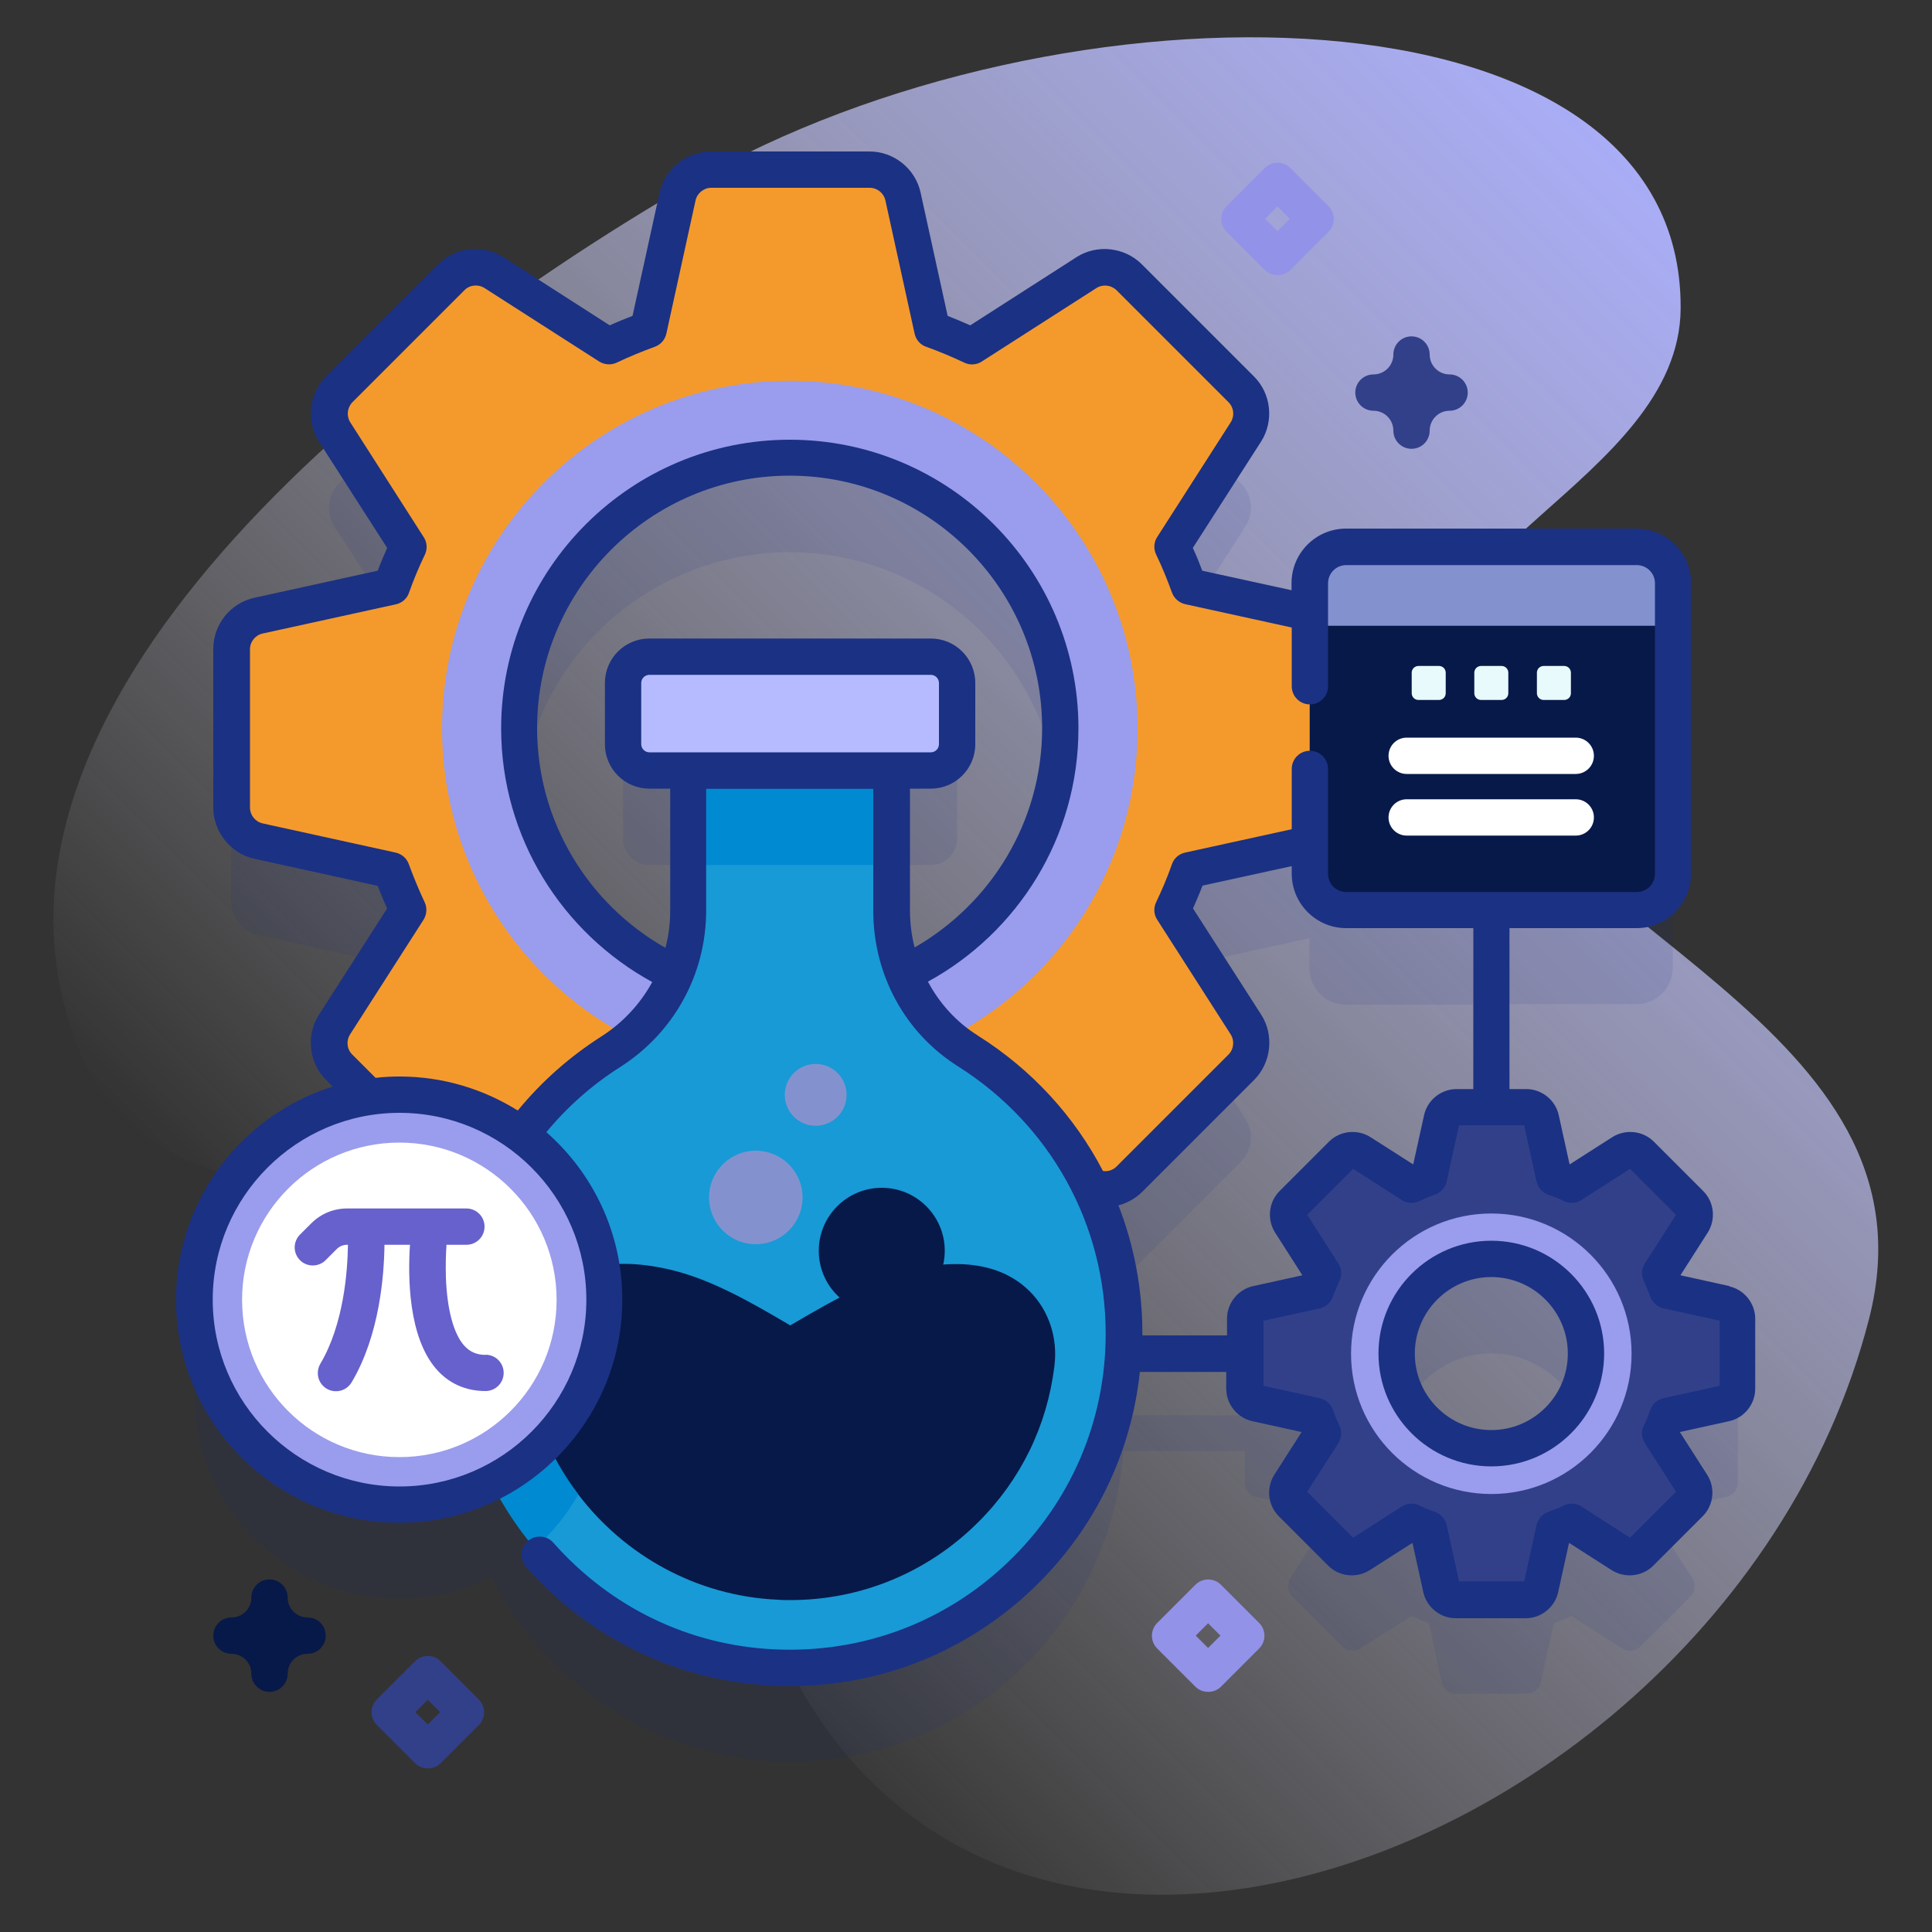
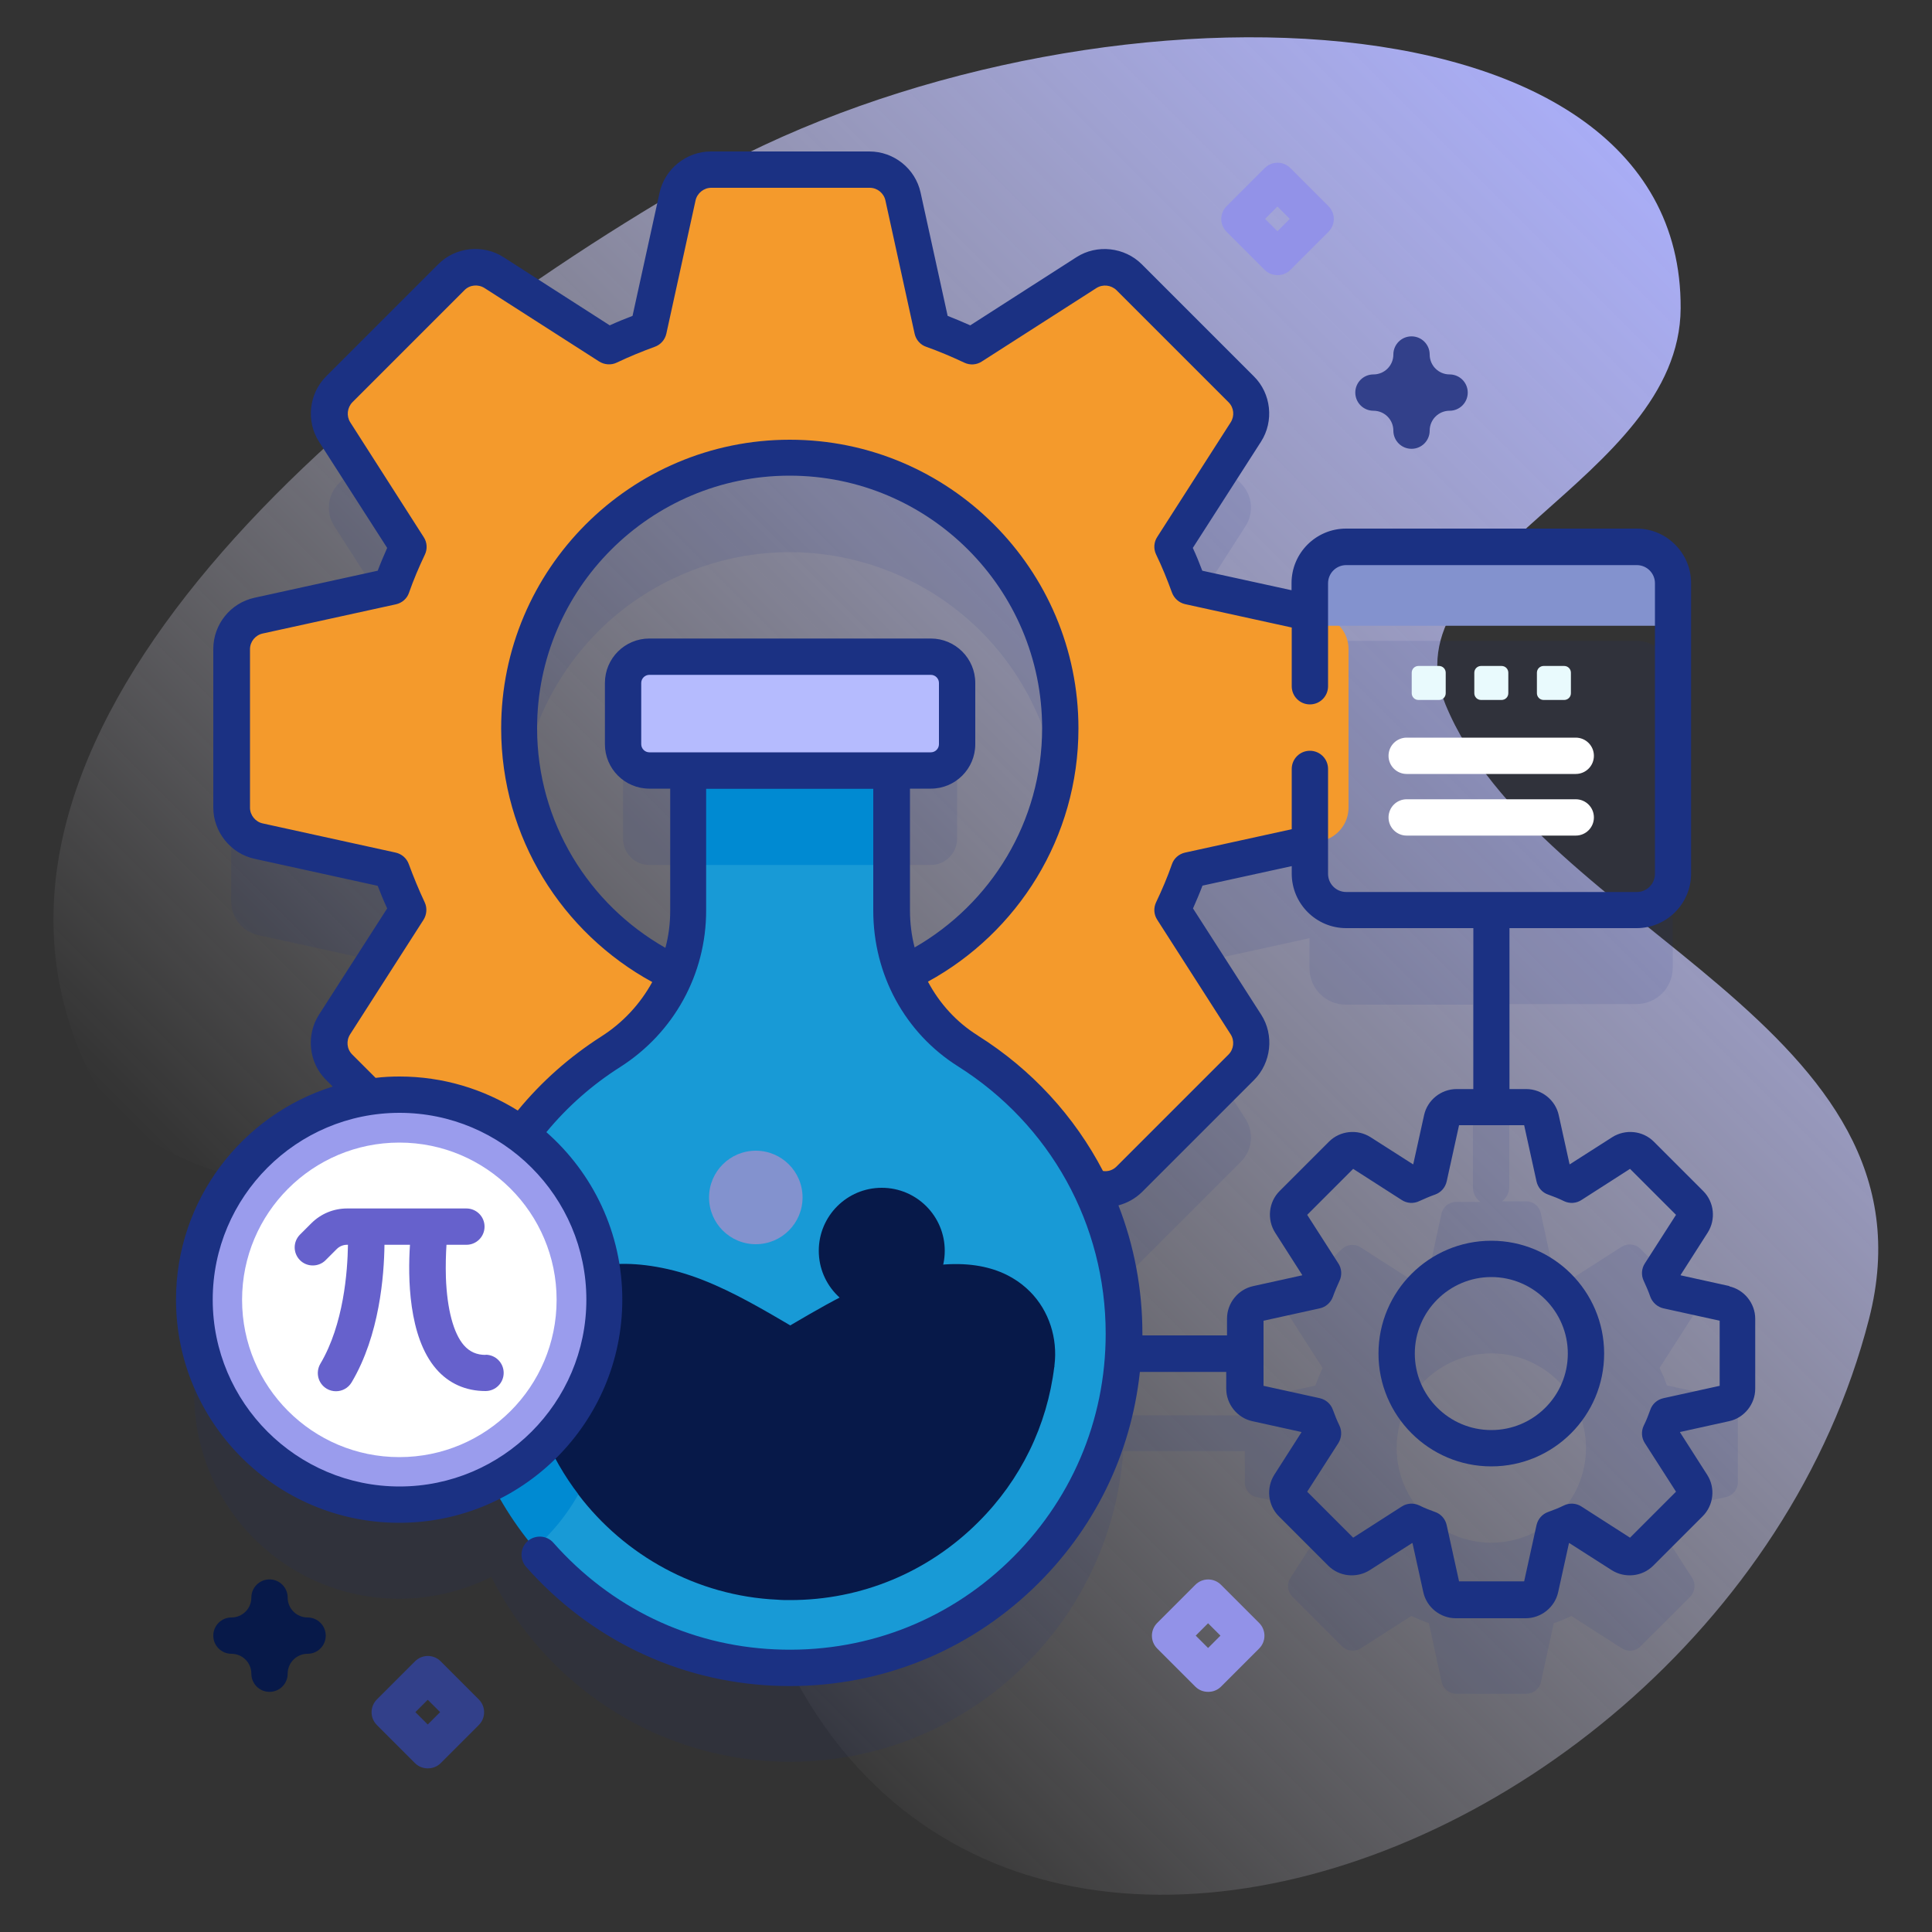
<svg xmlns="http://www.w3.org/2000/svg" id="Layer_1" data-name="Layer 1" viewBox="0 0 100 100">
  <rect x="0" y="0" width="100" height="100" fill="#333333" stroke="none" />
  <defs>
    <style>      .cls-1 {        fill: #b5bbfe;      }      .cls-1, .cls-2, .cls-3, .cls-4, .cls-5, .cls-6, .cls-7, .cls-8, .cls-9, .cls-10, .cls-11, .cls-12, .cls-13, .cls-14, .cls-15 {        stroke-width: 0px;      }      .cls-2 {        fill: url(#linear-gradient);      }      .cls-3 {        fill: #9292e8;      }      .cls-4 {        fill: #189ad6;      }      .cls-5 {        fill: #32408a;      }      .cls-6 {        fill: #e9fafd;      }      .cls-7 {        fill: #008ad2;      }      .cls-8 {        fill: #8392ce;      }      .cls-9 {        fill: #6661cc;      }      .cls-10 {        fill: #fff;      }      .cls-11 {        fill: #071949;      }      .cls-12 {        fill: #9a9ced;      }      .cls-13 {        fill: #1b3183;      }      .cls-14 {        fill: #1b3182;        isolation: isolate;        opacity: .1;      }      .cls-15 {        fill: #f49a2c;      }    </style>
    <linearGradient id="linear-gradient" x1="27.33" y1="8582.18" x2="91.08" y2="8645.92" gradientTransform="translate(0 8661.02) scale(1 -1)" gradientUnits="userSpaceOnUse">
      <stop offset="0" stop-color="#fffbff" stop-opacity="0" />
      <stop offset="1" stop-color="#a9adf6" />
    </linearGradient>
  </defs>
  <path class="cls-2" d="m35.84,9.44C17.16,20.28-3.22,38.33,4.41,55.07c5.82,12.75,32.67,1.42,32.67,12.53.02,47.87,51.49,32.5,59.66.67,3.89-15.17-17.12-20.15-21.92-31.8-3.14-7.62,12.12-11.57,12.17-20.51.1-17.35-32.23-17.5-51.16-6.51h0Z" />
  <g>
    <g>
      <g>
        <path class="cls-14" d="m89.32,72.37l-3.04-.66c-.11-.31-.24-.61-.38-.91l1.68-2.62c.2-.31.15-.72-.11-.98l-2.56-2.56c-.26-.26-.66-.3-.97-.11l-2.62,1.68c-.29-.14-.6-.26-.91-.38l-.66-3.04c-.08-.36-.4-.61-.76-.61h-1.25c.23-.17.38-.44.38-.75v-9.46h6.58c1.04,0,1.88-.84,1.88-1.88v-15.04c0-1.04-.84-1.88-1.88-1.88h-15.04c-1.04,0-1.88.84-1.88,1.88v1.54l-6.26-1.37c-.25-.7-.53-1.38-.85-2.06l3.8-5.93c.45-.7.35-1.62-.24-2.21l-5.8-5.8c-.59-.59-1.51-.69-2.21-.24l-5.93,3.8c-.67-.32-1.36-.61-2.06-.85l-1.51-6.89c-.18-.81-.9-1.39-1.73-1.39h-8.21c-.83,0-1.55.58-1.73,1.39l-1.51,6.89c-.7.25-1.38.53-2.06.85l-5.93-3.8c-.7-.45-1.62-.35-2.21.24l-5.8,5.8c-.59.59-.69,1.51-.24,2.21l3.8,5.93c-.32.68-.61,1.36-.85,2.06l-6.89,1.51c-.81.18-1.39.9-1.39,1.73v8.21c0,.83.58,1.55,1.39,1.73l6.89,1.51c.25.7.53,1.38.85,2.06l-3.8,5.93c-.45.7-.35,1.62.24,2.21l1.54,1.54c-5.11.76-9.03,5.17-9.03,10.49,0,5.86,4.75,10.61,10.61,10.61,1.71,0,3.33-.41,4.77-1.13,2.73,5.43,8.24,9.25,14.64,9.55,9.51.44,17.42-6.81,18.07-16.06h6.29v1.62c0,.37.26.69.62.76l3.04.66c.11.31.24.61.38.91l-1.68,2.62c-.2.31-.15.71.11.97l2.56,2.56c.26.26.66.3.97.11l2.62-1.68c.29.14.6.26.91.38l.66,3.04c.08.36.4.61.76.61h3.62c.37,0,.69-.26.76-.61l.66-3.04c.31-.11.61-.23.91-.38l2.62,1.68c.31.2.72.15.97-.11l2.56-2.56c.26-.26.3-.67.11-.97l-1.68-2.62c.14-.29.26-.6.38-.91l3.04-.66c.36-.08.62-.4.62-.76v-3.62c0-.37-.26-.69-.62-.76h0Zm-42.53-17.09c-.41-1.03-.63-2.13-.63-3.27v-7.24h2.02c.75,0,1.36-.61,1.36-1.36v-3.17c0-.75-.61-1.36-1.36-1.36h-14.57c-.75,0-1.36.61-1.36,1.36v3.17c0,.75.61,1.36,1.36,1.36h2.02v7.24c0,1.14-.23,2.25-.65,3.28-3.08-1.43-5.65-3.96-7.05-7.34-2.96-7.15.43-15.34,7.58-18.3,7.15-2.96,15.34.43,18.3,7.58,2.88,6.96-.26,14.9-7.02,18.05h0Zm22.66,9.37l-2.56,2.56c-.26.26-.3.67-.11.98l1.68,2.62c-.14.29-.26.6-.38.91l-3.04.66c-.36.08-.62.4-.62.76v.12h-6.26c-.09-2.5-.72-4.87-1.77-6.99.67.33,1.49.2,2.04-.34l5.8-5.8c.59-.59.69-1.51.24-2.21l-3.8-5.93c.32-.68.61-1.36.85-2.06l6.26-1.37v1.56c0,1.04.84,1.88,1.88,1.88h6.58v9.46c0,.31.15.58.38.75h-1.25c-.37,0-.69.26-.76.61l-.66,3.04c-.31.11-.61.23-.91.38l-2.62-1.68c-.31-.2-.72-.16-.97.11Zm7.74,15.2c-2.71,0-4.9-2.19-4.9-4.9s2.2-4.9,4.9-4.9,4.9,2.19,4.9,4.9-2.2,4.9-4.9,4.9Z" />
        <g>
          <g>
            <path class="cls-15" d="m68.41,31.87l-6.88-1.51c-.25-.7-.53-1.38-.85-2.06l3.8-5.93c.45-.7.35-1.62-.24-2.21l-5.8-5.8c-.59-.59-1.51-.69-2.21-.24l-5.93,3.8c-.67-.32-1.36-.61-2.06-.85l-1.51-6.89c-.18-.81-.9-1.39-1.73-1.39h-8.21c-.83,0-1.55.58-1.73,1.39l-1.51,6.89c-.7.25-1.38.53-2.06.85l-5.93-3.8c-.7-.45-1.62-.35-2.21.24l-5.8,5.8c-.59.59-.69,1.51-.24,2.21l3.8,5.93c-.32.68-.61,1.36-.85,2.06l-6.89,1.51c-.81.18-1.39.9-1.39,1.73v8.21c0,.83.58,1.55,1.39,1.73l6.89,1.51c.25.7.53,1.38.85,2.06l-3.8,5.93c-.45.7-.35,1.62.24,2.21l5.8,5.8c.59.59,1.51.69,2.21.24l5.93-3.8c.68.32,1.36.61,2.06.85l1.51,6.88c.18.81.9,1.39,1.73,1.39h8.2c.83,0,1.55-.58,1.73-1.39l1.51-6.89c.7-.25,1.38-.53,2.06-.85l5.93,3.8c.7.45,1.62.35,2.21-.24l5.8-5.8c.59-.59.69-1.51.24-2.21l-3.8-5.93c.32-.68.61-1.36.85-2.06l6.89-1.51c.81-.18,1.39-.9,1.39-1.73v-8.2c0-.83-.58-1.55-1.39-1.73h0Zm-22.18,18.78c-7.15,2.96-15.34-.43-18.3-7.58s.43-15.34,7.58-18.3c7.15-2.96,15.34.43,18.3,7.58,2.96,7.15-.43,15.34-7.58,18.3Z" />
-             <path class="cls-12" d="m40.88,19.71c-9.94,0-18,8.06-18,18s8.06,18,18,18,18-8.06,18-18c0-9.94-8.06-18-18-18h0Zm14,18c0,7.73-6.27,14-14,14s-14-6.27-14-14,6.27-14,14-14,14,6.27,14,14h0Z" />
          </g>
          <g>
            <g>
              <g>
                <g>
                  <path class="cls-4" d="m58.19,69.04c0,9.82-8.19,17.73-18.11,17.27-4.97-.23-9.4-2.59-12.41-6.17h0s.39-5.23.39-5.23c0,0-1.59.31-3.19.61-.75-1.84-1.19-3.83-1.26-5.91-.2-6.37,3.04-11.99,8-15.16,2.5-1.59,4.02-4.35,4.02-7.31v-8.6h10.53v8.6c0,2.93,1.46,5.7,3.94,7.27,4.86,3.06,8.09,8.47,8.09,14.64Z" />
                  <path class="cls-7" d="m24.91,62.43c-.91,2.2-1.38,4.62-1.3,7.17.13,3.99,1.64,7.66,4.06,10.54,2.22-1.95,3.62-4.8,3.62-7.98,0-4.35-2.62-8.09-6.37-9.73Z" />
                  <path class="cls-7" d="m35.63,38.89h10.53v5.88h-10.53v-5.88Z" />
                  <path class="cls-11" d="m54.58,70.65s0,.06-.01.1h0s-.66,2.26-8.45,2.26c-4.1,0-5.53-2.04-5.96-3.97,2.32-1.36,4.62-2.79,7.06-3.34,3.21-.72,5.05.1,6.1,1.16.98.99,1.43,2.41,1.26,3.8h0Z" />
                </g>
                <path class="cls-1" d="m49.54,38.53v-3.17c0-.75-.61-1.36-1.36-1.36h-14.57c-.75,0-1.36.61-1.36,1.36v3.17c0,.75.61,1.36,1.36,1.36h14.57c.75,0,1.36-.61,1.36-1.36Z" />
              </g>
              <path class="cls-11" d="m54.57,70.74c-.37,3.04-1.73,5.85-3.93,8.04-2.6,2.6-6.06,4.04-9.74,4.04-.22,0-.44,0-.66-.02-4.19-.19-7.92-2.3-10.31-5.45l.23-6.07s-1.49.28-2.76.52c-.08-.38-.14-.76-.19-1.15-.16-1.39.28-2.8,1.26-3.8,1.05-1.06,2.89-1.88,6.1-1.16,6.59,1.48,12.11,9.38,20,5.04Z" />
              <path class="cls-11" d="m31.29,72.16c0-2.24-.7-4.32-1.88-6.03-.36.21-.67.46-.93.72-.98.99-1.43,2.41-1.26,3.8.29,2.49,1.26,4.79,2.72,6.7.86-1.53,1.36-3.3,1.36-5.19Z" />
            </g>
            <circle class="cls-8" cx="39.12" cy="61.98" r="2.42" />
            <circle class="cls-11" cx="45.64" cy="64.74" r="3.26" />
-             <circle class="cls-8" cx="42.22" cy="56.67" r="1.6" />
          </g>
        </g>
        <g>
          <g>
            <circle class="cls-12" cx="20.67" cy="67.28" r="10.61" />
            <circle class="cls-10" cx="20.67" cy="67.28" r="8.14" />
          </g>
          <path class="cls-9" d="m25.14,70.13c-.47,0-.83-.16-1.13-.5-.54-.62-.87-1.87-.93-3.5-.02-.65,0-1.25.03-1.7h1.03c.52,0,.94-.42.94-.94s-.42-.94-.94-.94h-6.17c-.7,0-1.36.27-1.86.77l-.58.58c-.37.37-.37.96,0,1.33.18.18.42.27.66.27s.48-.09.66-.27l.58-.58c.14-.14.33-.22.53-.22h.05c-.02,1.38-.22,4.12-1.43,6.16-.26.45-.12,1.02.33,1.29.15.09.32.13.48.13.32,0,.63-.16.81-.46,1.45-2.44,1.68-5.54,1.7-7.12h1.32c-.11,1.66-.09,4.76,1.36,6.43.65.75,1.53,1.14,2.55,1.14.52,0,.94-.42.94-.94s-.42-.94-.94-.94h0Z" />
        </g>
        <g>
-           <path class="cls-5" d="m89.32,67.49l-3.04-.66c-.11-.31-.24-.61-.38-.91l1.68-2.62c.2-.31.15-.72-.11-.98l-2.56-2.56c-.26-.26-.66-.3-.97-.11l-2.62,1.68c-.29-.14-.6-.26-.91-.38l-.66-3.04c-.08-.36-.4-.61-.76-.61h-3.62c-.37,0-.69.26-.76.61l-.66,3.04c-.31.11-.61.23-.91.38l-2.62-1.68c-.31-.2-.72-.16-.97.11l-2.56,2.56c-.26.26-.3.67-.11.98l1.68,2.62c-.14.29-.26.6-.38.91l-3.04.66c-.36.08-.62.4-.62.76v3.62c0,.37.26.69.62.76l3.04.66c.11.31.24.61.38.91l-1.68,2.62c-.2.31-.15.71.11.97l2.56,2.56c.26.26.66.3.97.11l2.62-1.68c.29.14.6.26.91.38l.66,3.04c.08.36.4.61.76.61h3.62c.37,0,.69-.26.76-.61l.66-3.04c.31-.11.61-.23.91-.38l2.62,1.68c.31.2.72.15.97-.11l2.56-2.56c.26-.26.3-.67.11-.97l-1.68-2.62c.14-.29.26-.6.38-.91l3.04-.66c.36-.08.62-.4.62-.76v-3.62c0-.37-.26-.69-.62-.76Zm-12.14,7.47c-2.71,0-4.9-2.19-4.9-4.9s2.2-4.9,4.9-4.9,4.9,2.19,4.9,4.9-2.2,4.9-4.9,4.9Z" />
-           <path class="cls-12" d="m77.19,62.81c-4.01,0-7.26,3.25-7.26,7.26s3.25,7.26,7.26,7.26,7.26-3.25,7.26-7.26-3.25-7.26-7.26-7.26Zm0,12.16c-2.71,0-4.9-2.19-4.9-4.9s2.2-4.9,4.9-4.9,4.9,2.19,4.9,4.9-2.2,4.9-4.9,4.9Z" />
-         </g>
+           </g>
      </g>
      <g>
-         <path class="cls-11" d="m84.71,47.11h-15.04c-1.04,0-1.88-.84-1.88-1.88v-15.04c0-1.04.84-1.88,1.88-1.88h15.04c1.04,0,1.88.84,1.88,1.88v15.04c0,1.04-.84,1.88-1.88,1.88Z" />
        <g>
          <g>
            <path class="cls-6" d="m74.48,36.23h-1.06c-.2,0-.35-.16-.35-.35v-1.06c0-.2.16-.35.35-.35h1.06c.2,0,.35.16.35.35v1.06c0,.2-.16.35-.35.35Z" />
            <path class="cls-6" d="m77.72,36.23h-1.06c-.2,0-.35-.16-.35-.35v-1.06c0-.2.16-.35.35-.35h1.06c.2,0,.35.16.35.35v1.06c0,.2-.16.35-.35.35Z" />
            <path class="cls-6" d="m80.96,36.23h-1.06c-.2,0-.35-.16-.35-.35v-1.06c0-.2.16-.35.35-.35h1.06c.2,0,.35.16.35.35v1.06c0,.2-.16.35-.35.35Z" />
          </g>
          <g>
            <path class="cls-10" d="m81.56,40.06h-8.75c-.52,0-.94-.42-.94-.94s.42-.94.94-.94h8.75c.52,0,.94.42.94.94s-.42.94-.94.94h0Z" />
            <path class="cls-10" d="m81.56,43.25h-8.75c-.52,0-.94-.42-.94-.94s.42-.94.94-.94h8.75c.52,0,.94.42.94.94s-.42.94-.94.94h0Z" />
          </g>
        </g>
        <path class="cls-8" d="m86.58,32.39v-2.2c0-1.04-.84-1.88-1.88-1.88h-15.04c-1.04,0-1.88.84-1.88,1.88v2.2h18.79Z" />
      </g>
    </g>
    <path class="cls-11" d="m13.95,87.57c-.52,0-.94-.42-.94-.94,0-.57-.46-1.03-1.03-1.03-.52,0-.94-.42-.94-.94s.42-.94.94-.94c.57,0,1.03-.46,1.03-1.03,0-.52.42-.94.94-.94s.94.42.94.94c0,.57.46,1.03,1.03,1.03.52,0,.94.42.94.94s-.42.94-.94.94c-.57,0-1.03.46-1.03,1.03,0,.52-.42.94-.94.94Z" />
    <path class="cls-5" d="m73.06,23.23c-.52,0-.94-.42-.94-.94,0-.57-.46-1.03-1.03-1.03-.52,0-.94-.42-.94-.94s.42-.94.94-.94c.57,0,1.03-.46,1.03-1.03,0-.52.42-.94.94-.94s.94.42.94.94c0,.57.46,1.03,1.03,1.03.52,0,.94.42.94.94s-.42.94-.94.94c-.57,0-1.03.46-1.03,1.03,0,.52-.42.94-.94.94Z" />
    <path class="cls-3" d="m66.12,14.24c-.24,0-.48-.09-.66-.27l-1.97-1.97c-.37-.37-.37-.96,0-1.33l1.97-1.97c.37-.37.96-.37,1.33,0l1.97,1.97c.37.37.37.96,0,1.33l-1.97,1.97c-.18.18-.42.27-.66.27Zm-.64-2.91l.64.64.64-.64-.64-.64-.64.64Z" />
    <path class="cls-3" d="m62.53,87.57c-.24,0-.48-.09-.66-.27l-1.97-1.97c-.37-.37-.37-.96,0-1.33l1.97-1.97c.37-.37.96-.37,1.33,0l1.97,1.97c.37.37.37.96,0,1.33l-1.97,1.97c-.18.18-.42.27-.66.27Zm-.64-2.91l.64.64.64-.64-.64-.64-.64.64Z" />
    <path class="cls-5" d="m22.14,91.53c-.24,0-.48-.09-.66-.27l-1.97-1.97c-.37-.37-.37-.96,0-1.33l1.97-1.97c.37-.37.96-.37,1.33,0l1.97,1.97c.37.37.37.96,0,1.33l-1.97,1.97c-.18.18-.42.27-.66.27Zm-.64-2.91l.64.64.64-.64-.64-.64-.64.64Z" />
  </g>
  <g>
    <path class="cls-13" d="m89.53,66.57l-2.54-.56s0-.01,0-.02l1.4-2.19c.43-.68.34-1.58-.23-2.15l-2.56-2.56c-.57-.57-1.47-.66-2.15-.23l-2.19,1.4s-.01,0-.02,0l-.56-2.54c-.17-.78-.88-1.35-1.68-1.35h-.87v-8.33h6.58c1.55,0,2.82-1.26,2.82-2.82v-15.04c0-1.55-1.26-2.82-2.82-2.82h-15.04c-1.55,0-2.82,1.26-2.82,2.82v.37l-4.62-1.01c-.15-.4-.31-.79-.49-1.18l3.53-5.5c.68-1.06.53-2.49-.37-3.38l-5.8-5.8c-.89-.89-2.32-1.05-3.38-.37l-5.5,3.53c-.39-.17-.78-.34-1.17-.49l-1.4-6.38c-.27-1.24-1.38-2.13-2.65-2.13h-8.21c-1.26,0-2.38.9-2.65,2.13l-1.4,6.38c-.39.15-.79.31-1.18.49l-5.5-3.53c-1.06-.68-2.49-.53-3.38.37l-5.8,5.8c-.89.89-1.05,2.32-.37,3.38l3.53,5.5c-.17.39-.34.78-.49,1.18l-6.38,1.4c-1.24.27-2.13,1.38-2.13,2.65v8.21c0,1.26.9,2.38,2.13,2.65l6.38,1.4c.15.39.31.78.49,1.17l-3.53,5.5c-.68,1.06-.53,2.49.37,3.38l.34.34c-4.69,1.47-8.11,5.86-8.11,11.03,0,6.37,5.18,11.55,11.55,11.55s11.55-5.18,11.55-11.55c0-3.45-1.52-6.55-3.93-8.67,1.09-1.32,2.37-2.45,3.82-3.37,2.79-1.78,4.45-4.81,4.45-8.1v-6.3h8.65v6.3c0,3.32,1.64,6.33,4.38,8.06,4.79,3.02,7.65,8.19,7.65,13.84,0,4.51-1.8,8.71-5.06,11.83-3.26,3.12-7.55,4.72-12.07,4.51-4.42-.2-8.49-2.16-11.46-5.52-.34-.39-.94-.42-1.33-.08-.39.34-.42.94-.08,1.33,3.31,3.74,7.85,5.92,12.78,6.15.29.01.58.02.87.02,4.71,0,9.15-1.77,12.58-5.04,3.16-3.02,5.08-6.94,5.54-11.22h4.47v.87c0,.8.57,1.51,1.35,1.68l2.54.56s0,.01,0,.02l-1.4,2.19c-.43.68-.34,1.58.23,2.15l2.56,2.56c.57.57,1.47.66,2.15.23l2.19-1.4s.01,0,.02,0l.56,2.54c.17.78.88,1.35,1.68,1.35h3.62c.8,0,1.51-.57,1.68-1.35l.56-2.54s.01,0,.02,0l2.19,1.4c.68.43,1.58.34,2.15-.23l2.56-2.56c.57-.57.67-1.47.23-2.15h0s-1.4-2.19-1.4-2.19c0,0,0-.01,0-.02l2.54-.56c.78-.17,1.35-.88,1.35-1.68v-3.62c0-.8-.57-1.51-1.35-1.68h0Zm-59.18.7c0,5.33-4.34,9.67-9.67,9.67s-9.67-4.34-9.67-9.67,4.34-9.67,9.67-9.67,9.67,4.34,9.67,9.67Zm3.26-28.33c-.23,0-.42-.19-.42-.42v-3.17c0-.23.19-.42.42-.42h14.57c.23,0,.42.19.42.42v3.17c0,.23-.19.42-.42.42h-14.57Zm14.57,1.88c1.27,0,2.3-1.03,2.3-2.3v-3.17c0-1.27-1.03-2.3-2.3-2.3h-14.57c-1.27,0-2.3,1.03-2.3,2.3v3.17c0,1.27,1.03,2.3,2.3,2.3h1.08v6.3c0,.67-.08,1.32-.25,1.94-3.96-2.25-6.64-6.5-6.64-11.37,0-7.2,5.86-13.07,13.07-13.07s13.07,5.86,13.07,13.07c0,4.85-2.66,9.09-6.6,11.35-.16-.62-.24-1.27-.24-1.92v-6.3h1.08Zm2.42,12.77c-1.09-.68-1.97-1.65-2.57-2.78,4.64-2.54,7.79-7.46,7.79-13.11,0-8.24-6.7-14.94-14.94-14.94s-14.94,6.7-14.94,14.94c0,5.66,3.17,10.59,7.82,13.13-.62,1.13-1.51,2.1-2.64,2.82-1.64,1.05-3.09,2.33-4.32,3.83-1.78-1.11-3.87-1.76-6.12-1.76-.42,0-.84.02-1.24.07l-1.21-1.21c-.28-.28-.32-.71-.11-1.04l3.8-5.93c.17-.27.2-.62.06-.91-.31-.66-.58-1.32-.82-1.97-.11-.31-.37-.53-.68-.6l-6.88-1.51c-.38-.08-.66-.43-.66-.81v-8.21c0-.39.28-.73.66-.81l6.89-1.51c.32-.07.58-.3.68-.6.23-.66.51-1.32.82-1.97.14-.29.12-.64-.06-.91l-3.8-5.94c-.21-.33-.16-.76.11-1.04l5.8-5.8c.27-.28.71-.32,1.04-.11l5.93,3.8c.27.17.62.2.91.06.65-.31,1.31-.58,1.97-.82.31-.11.53-.37.6-.68l1.51-6.89c.08-.38.43-.66.81-.66h8.21c.39,0,.73.28.81.66l1.51,6.89c.07.32.3.58.6.68.65.23,1.31.51,1.97.82.29.14.64.12.91-.06l5.93-3.8c.33-.21.76-.16,1.04.11l5.8,5.8c.28.28.32.71.11,1.04l-3.8,5.93c-.18.27-.2.62-.06.91.31.64.58,1.31.82,1.97.11.3.37.53.68.6l5.52,1.21v3.04c0,.52.42.94.94.94s.94-.42.94-.94v-5.33c0-.52.42-.94.94-.94h15.04c.52,0,.94.42.94.94v15.04c0,.52-.42.94-.94.94h-15.04c-.52,0-.94-.42-.94-.94v-5.43c0-.52-.42-.94-.94-.94s-.94.42-.94.94v3.12l-5.52,1.21c-.32.07-.58.3-.68.6-.23.66-.51,1.32-.82,1.97-.14.29-.12.64.06.91l3.8,5.93c.21.33.16.77-.11,1.04l-5.8,5.8c-.19.19-.45.27-.7.23-1.47-2.82-3.68-5.25-6.48-7.01h0Zm8.53,15.52s0-.06,0-.09c0-2.31-.43-4.55-1.24-6.63.45-.12.87-.35,1.22-.69l5.8-5.8c.89-.89,1.05-2.32.37-3.38l-3.53-5.5c.17-.39.34-.78.49-1.18l4.62-1.01v.39c0,1.55,1.26,2.82,2.82,2.82h6.58v8.33h-.87c-.8,0-1.51.57-1.68,1.35l-.56,2.54s-.01,0-.02,0l-2.19-1.4c-.68-.43-1.58-.34-2.15.23l-2.56,2.56c-.57.57-.66,1.47-.23,2.15l1.4,2.19s0,.01,0,.02l-2.54.56c-.78.17-1.35.88-1.35,1.68v.87h-4.37,0Zm29.88,2.62l-2.91.64c-.32.07-.58.3-.68.6-.1.28-.21.56-.34.82-.14.29-.12.64.06.91l1.61,2.51-2.38,2.38-2.51-1.61c-.27-.18-.62-.2-.91-.06-.26.13-.54.24-.82.34-.31.11-.53.37-.6.68l-.64,2.91h-3.37l-.64-2.91c-.07-.32-.3-.58-.6-.68-.28-.1-.56-.21-.82-.34-.29-.14-.64-.12-.91.06l-2.51,1.61-2.38-2.38,1.61-2.51c.17-.27.2-.62.06-.91-.13-.27-.24-.54-.34-.82-.11-.31-.37-.53-.68-.6l-2.91-.64v-3.37l2.91-.64c.32-.07.57-.3.68-.6.1-.28.22-.56.34-.82.14-.29.12-.64-.06-.91l-1.61-2.51,2.38-2.38,2.51,1.61c.27.18.62.2.91.06.26-.12.54-.24.82-.34.31-.11.53-.37.6-.68l.64-2.91h3.37l.64,2.91c.07.32.3.58.6.68.28.1.56.21.82.34.29.14.64.12.91-.06l2.51-1.61,2.38,2.38-1.61,2.51c-.18.27-.2.62-.06.91.12.26.24.53.34.82.11.3.37.53.68.6l2.91.64v3.37Z" />
    <path class="cls-13" d="m77.19,64.22c-3.22,0-5.84,2.62-5.84,5.84s2.62,5.84,5.84,5.84,5.84-2.62,5.84-5.84c0-3.22-2.62-5.84-5.84-5.84Zm0,9.8c-2.19,0-3.96-1.78-3.96-3.96s1.78-3.96,3.96-3.96,3.96,1.78,3.96,3.96c0,2.19-1.78,3.96-3.96,3.96Z" />
  </g>
</svg>